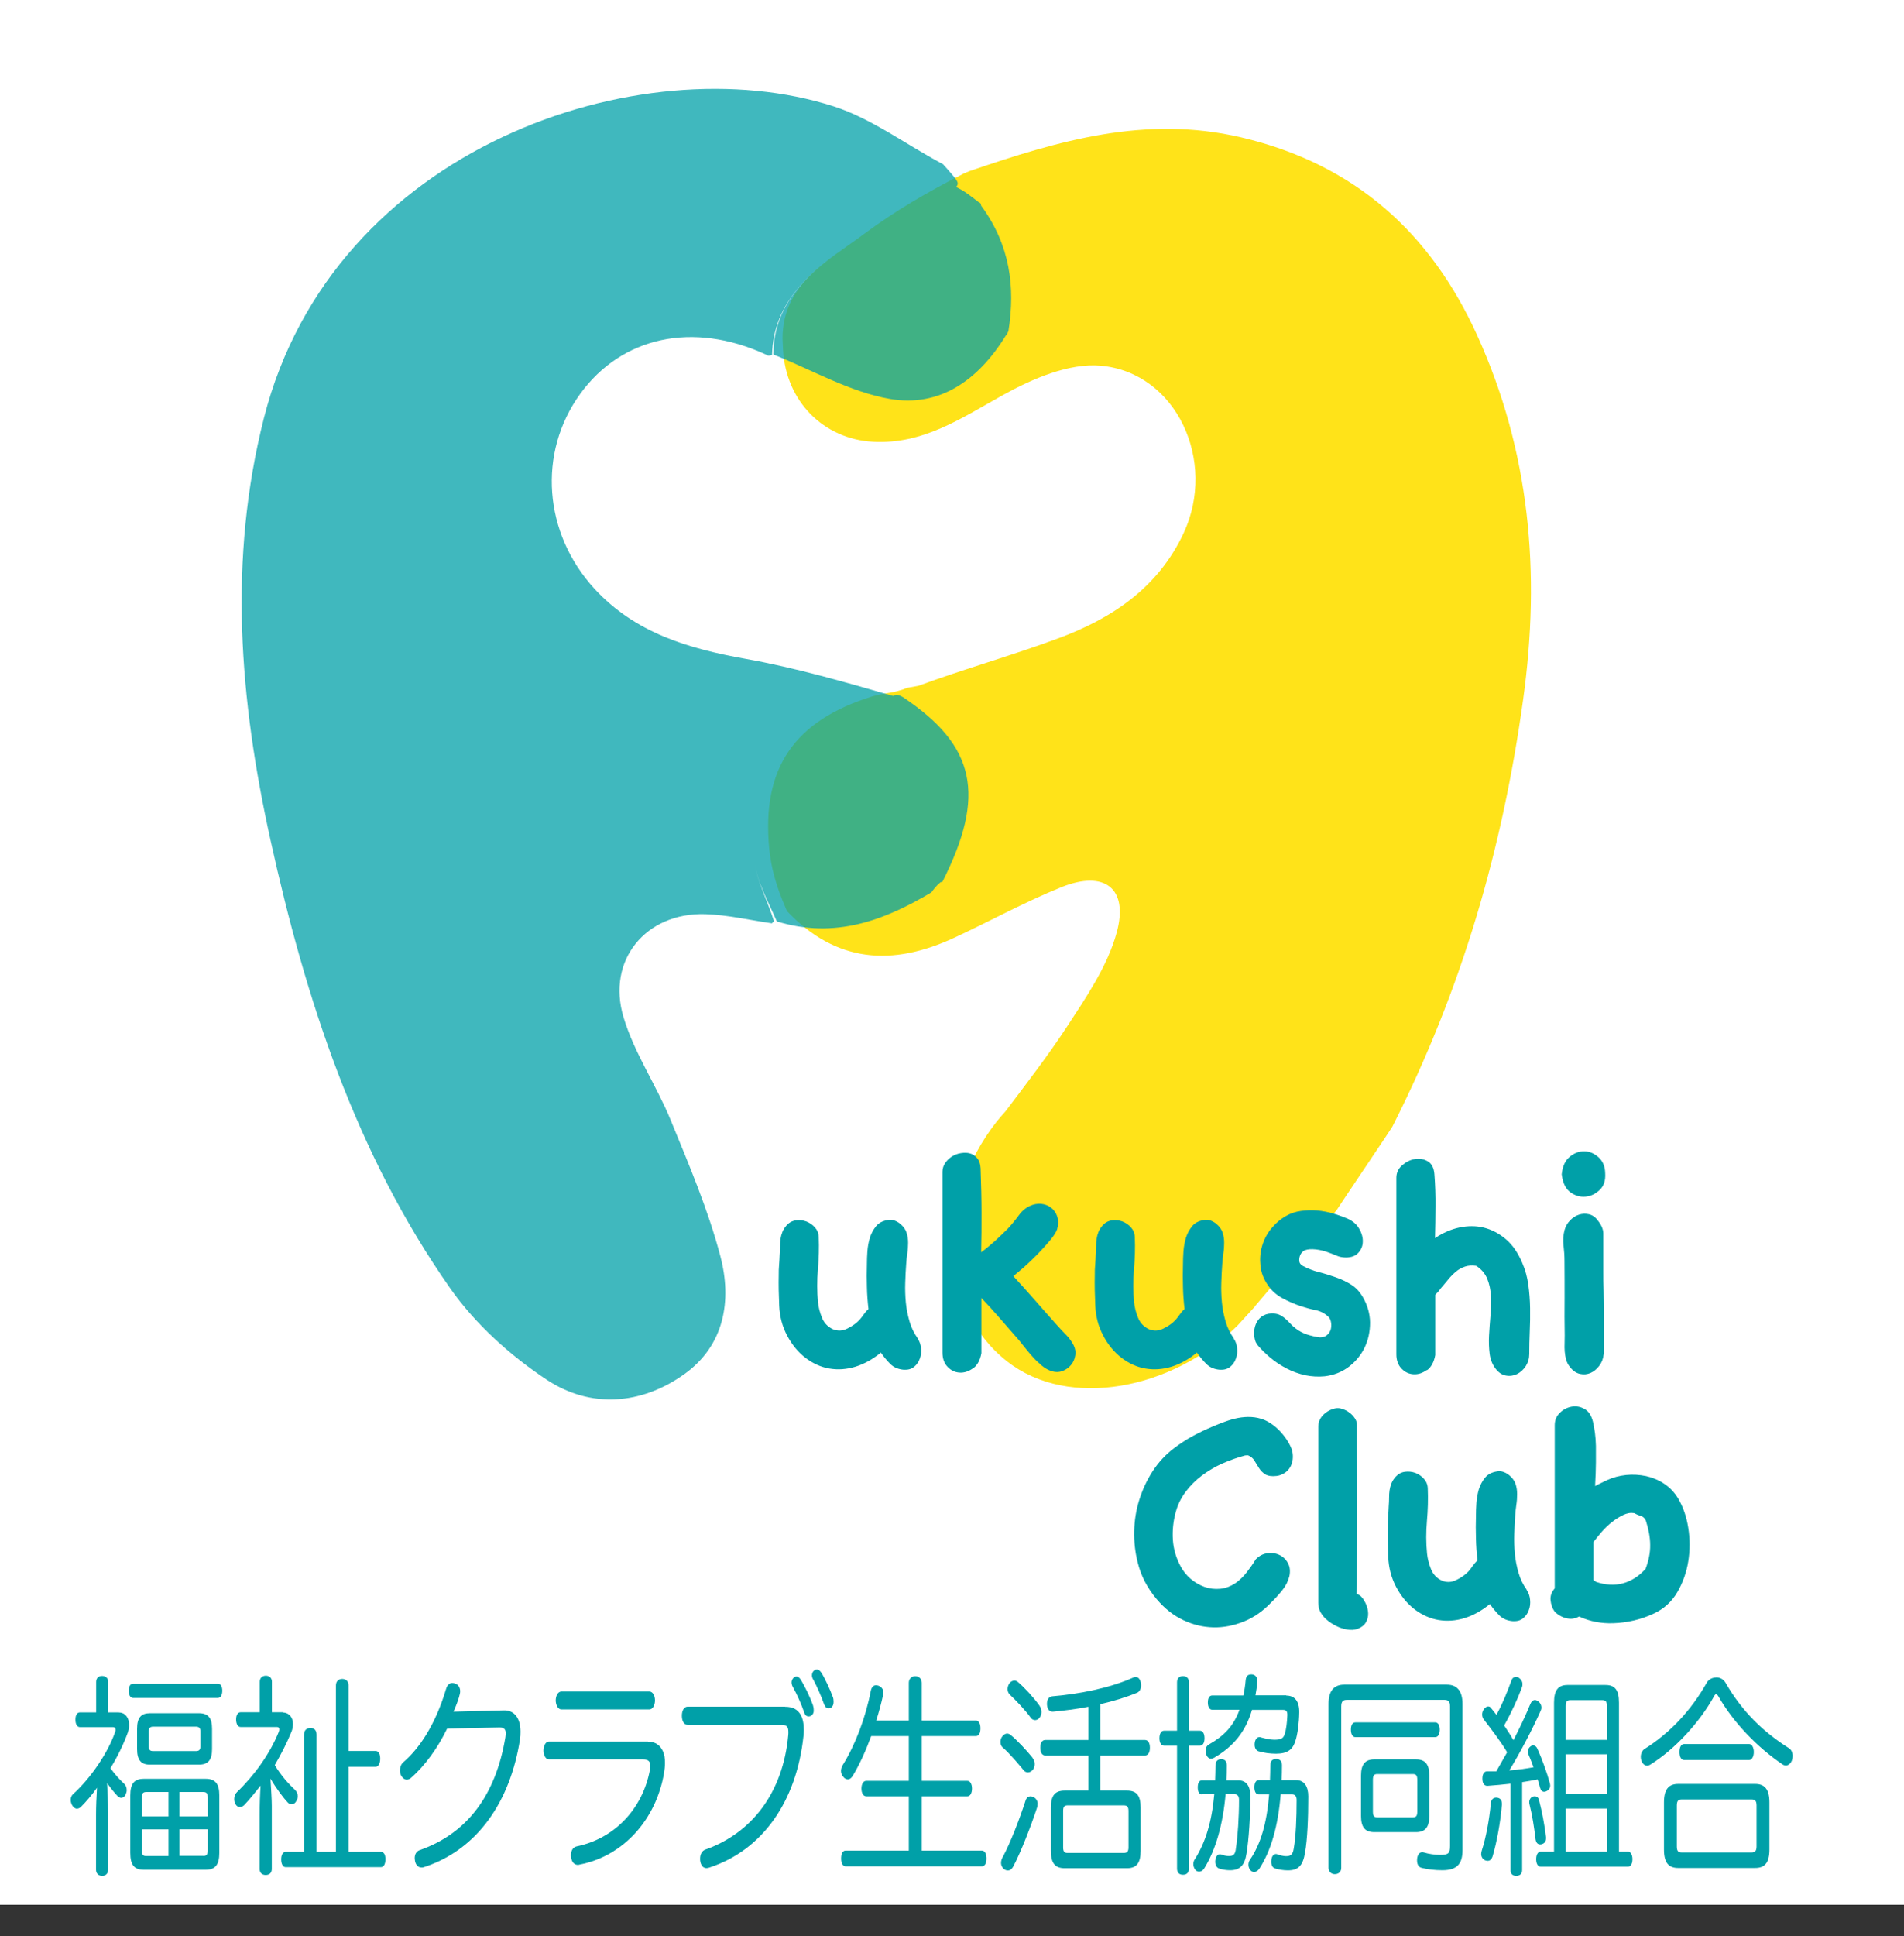
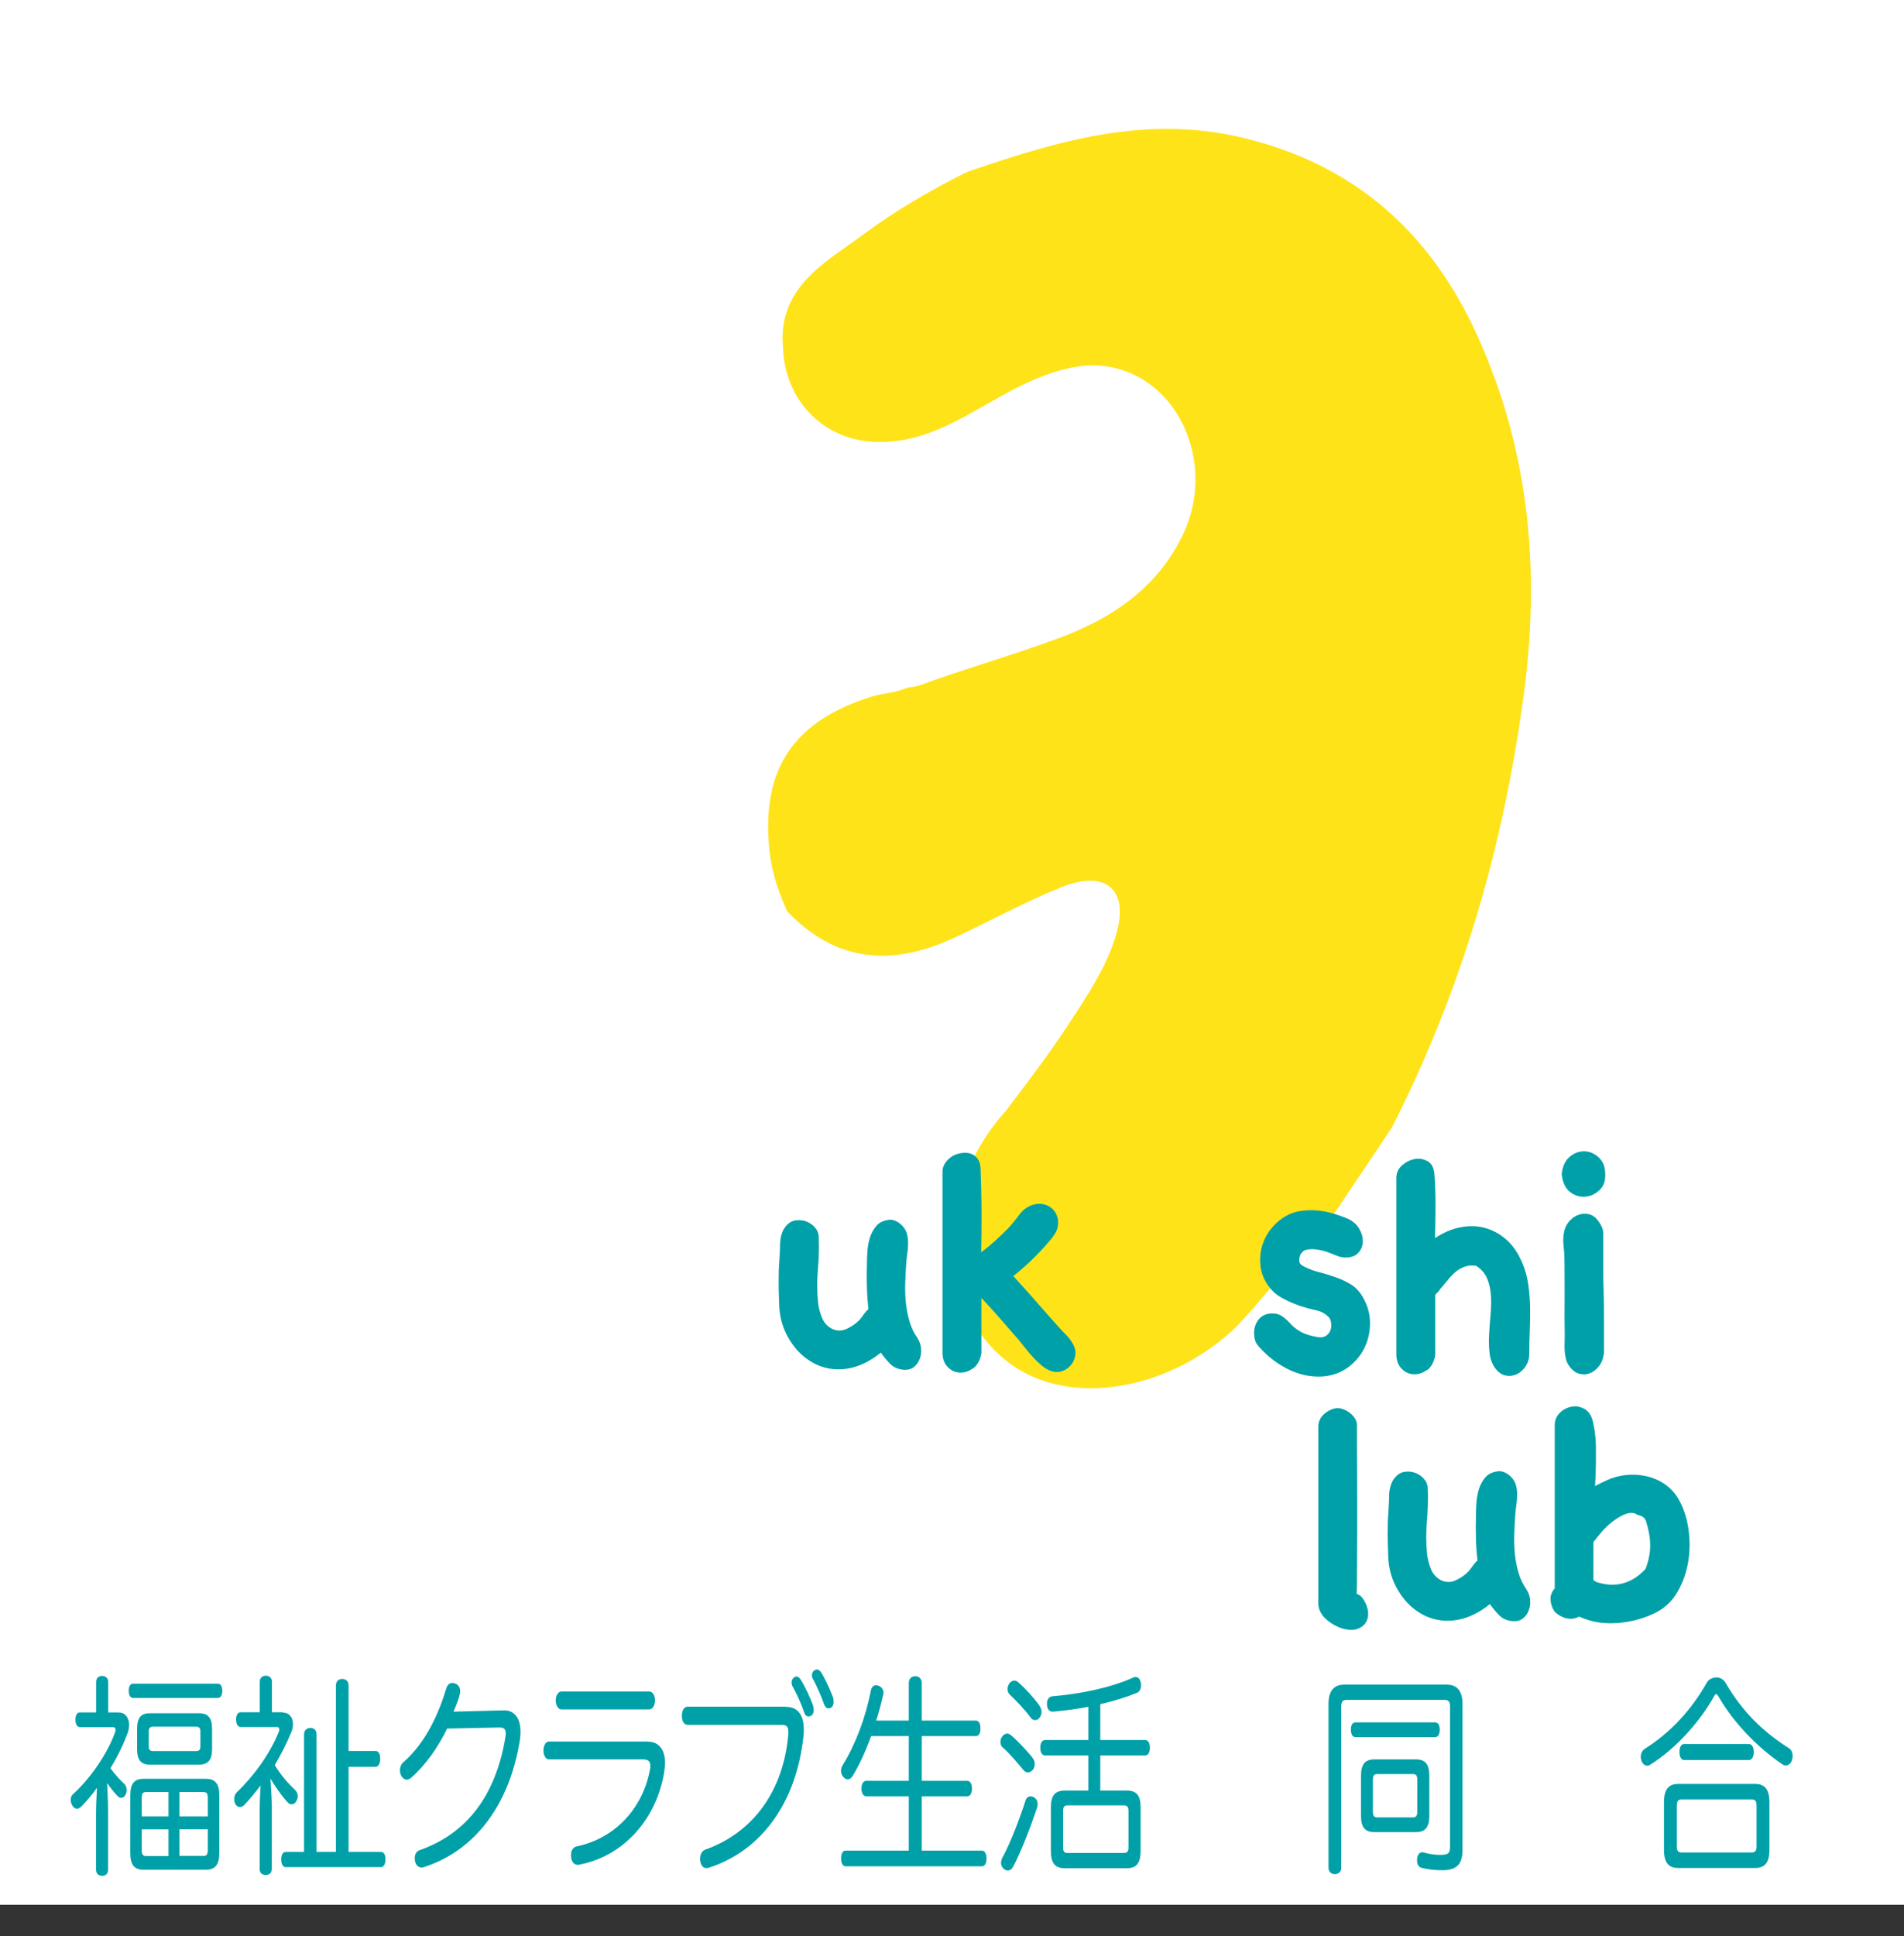
<svg xmlns="http://www.w3.org/2000/svg" id="uuid-d4155144-61e3-4614-9a7e-d8a777b30ce1" data-name="レイヤー 2" width="160" height="162.63" viewBox="0 0 160 162.63">
  <rect x="0" y="0" width="160" height="162.63" fill="#333333" stroke="none" />
  <defs>
    <style>
      .uuid-92e164c3-5118-4500-90ed-decefde5b823 {
        fill: rgba(255, 224, 0, .9);
      }

      .uuid-92e164c3-5118-4500-90ed-decefde5b823, .uuid-67d2a1fe-c765-41dd-8b4e-17a48eeafd1f, .uuid-1f24af8f-6d03-40d8-b750-6a4ea88c92bf {
        stroke-width: 0px;
      }

      .uuid-fc05f255-6b4a-4ab9-a3a5-02654544fc10 {
        opacity: .75;
      }

      .uuid-67d2a1fe-c765-41dd-8b4e-17a48eeafd1f {
        fill: #00a0a8;
      }

      .uuid-1f24af8f-6d03-40d8-b750-6a4ea88c92bf {
        fill: #fff;
      }
    </style>
  </defs>
  <g id="uuid-3f323523-f14a-415a-8eeb-78f52f6145c0" data-name="レイヤー 2">
    <rect class="uuid-1f24af8f-6d03-40d8-b750-6a4ea88c92bf" width="160" height="160" />
    <g>
      <path class="uuid-92e164c3-5118-4500-90ed-decefde5b823" d="M105.47,109.71l6.86-8.07c.02-.07,4.66-6.93,4.68-7.01,5.86-11.56,9.25-23.35,10.98-35.83,1.49-10.72.57-20.87-3.85-30.62-3.91-8.61-10.28-14.4-19.84-16.64-8.05-1.89-15.38.29-22.79,2.82l-.47.19c-3.11,1.58-5.84,3.18-8.4,5.08-3.1,2.3-6.87,4.23-6.88,8.8l.04.91c.23,4.4,3.43,7.54,7.56,7.77,4.23.23,7.45-2,10.93-3.93,2.47-1.37,5.55-2.7,8.22-2.46,6.37.58,9.77,8.04,6.95,14.07-2.16,4.61-6.06,7.19-10.61,8.86-3.87,1.43-7.85,2.55-11.68,3.96l-.94.17c-1.07.45-2.04.44-2.97.73-6.5,2.03-9.27,6-8.62,12.76.16,1.68.62,3.25,1.37,4.97l.12.29c4.17,4.39,8.91,4.63,14.04,2.25,3.02-1.4,5.95-3.02,9.03-4.26,3.61-1.45,5.66.09,4.64,3.81-.77,2.83-2.57,5.45-4.21,7.96-1.6,2.43-3.38,4.74-5.14,7.07-.25.28-.5.56-.74.86-5.22,6.64-4.83,15.65.87,20.13,5.2,4.09,13.92,2.37,19.38-3.01l1.49-1.63Z" />
      <g>
        <path class="uuid-67d2a1fe-c765-41dd-8b4e-17a48eeafd1f" d="M77.12,112.45c.16.23.25.5.28.81.03.31,0,.6-.11.88-.1.28-.26.5-.48.68-.22.18-.51.26-.87.24-.46-.04-.84-.2-1.12-.48s-.55-.6-.8-.96c-.69.57-1.41.96-2.15,1.19-.74.22-1.46.27-2.17.15-.71-.12-1.38-.42-2-.89-.62-.47-1.15-1.11-1.57-1.91-.39-.75-.61-1.57-.65-2.48-.04-.91-.06-1.77-.04-2.59,0-.28,0-.56.03-.84.02-.28.04-.56.05-.87.02-.23.03-.46.03-.68s.01-.43.04-.63c.03-.2.08-.39.16-.59.08-.2.2-.38.36-.56.21-.23.47-.37.77-.41.3-.04.59-.01.87.09.28.11.52.27.72.49.2.22.32.49.33.81.04.91.01,1.82-.07,2.75s-.08,1.83.01,2.72c.04.43.15.86.33,1.31s.48.76.89.96c.41.18.82.17,1.24-.04.42-.2.76-.45,1.03-.73.12-.14.24-.3.36-.47.12-.17.25-.32.39-.44-.07-.62-.12-1.24-.13-1.87-.02-.62-.02-1.25,0-1.87,0-.34.01-.71.04-1.11s.1-.78.21-1.15c.12-.36.29-.68.52-.96.23-.28.56-.45.99-.52.2-.04.39-.02.57.05.19.07.35.17.49.29.25.21.42.45.51.72s.13.55.13.85-.02.61-.07.92c-.04.31-.08.6-.09.87-.04.5-.06,1.02-.08,1.57-.02.55,0,1.1.05,1.65.05.55.16,1.08.31,1.6.15.52.38.99.68,1.41Z" />
        <path class="uuid-67d2a1fe-c765-41dd-8b4e-17a48eeafd1f" d="M81.76,114.94c-.36.26-.73.38-1.11.36-.38-.02-.72-.17-1.01-.47s-.44-.7-.44-1.21v-15.2c0-.27.08-.51.23-.73.15-.22.34-.4.57-.55.23-.14.48-.24.76-.28.28-.04.53-.04.76.03.23.06.43.2.6.4.17.21.26.48.28.84.05,1.39.08,2.63.08,3.73s0,2.21-.03,3.33c.41-.3.79-.62,1.16-.95.36-.33.72-.67,1.08-1.03.32-.34.63-.72.93-1.13.3-.42.68-.71,1.15-.87.34-.11.65-.12.95-.05.29.07.54.21.75.41.2.21.34.45.41.75.07.29.05.61-.05.95-.09.25-.29.56-.6.93-.31.37-.66.76-1.04,1.15-.38.39-.76.75-1.13,1.08-.37.33-.68.58-.91.76.62.68,1.24,1.36,1.84,2.05s1.22,1.39,1.84,2.08c.27.3.52.57.76.81.24.24.45.53.63.87.14.29.19.58.13.88-.05.3-.17.57-.36.79-.19.22-.42.39-.69.49-.28.11-.57.12-.89.03-.3-.09-.6-.25-.88-.49-.28-.24-.56-.5-.81-.79s-.5-.58-.73-.88c-.23-.3-.44-.56-.64-.77-.48-.55-.96-1.1-1.43-1.64-.47-.54-.96-1.07-1.45-1.59v4.64c-.11.59-.34,1.01-.69,1.27Z" />
-         <path class="uuid-67d2a1fe-c765-41dd-8b4e-17a48eeafd1f" d="M103.68,112.45c.16.23.25.5.28.81.03.31,0,.6-.11.88-.1.28-.26.5-.48.68-.22.18-.51.26-.87.24-.46-.04-.84-.2-1.12-.48s-.55-.6-.8-.96c-.69.57-1.41.96-2.15,1.19-.74.22-1.46.27-2.17.15-.71-.12-1.38-.42-2-.89-.62-.47-1.15-1.11-1.57-1.91-.39-.75-.61-1.57-.65-2.48-.04-.91-.06-1.77-.04-2.59,0-.28,0-.56.03-.84.02-.28.04-.56.05-.87.02-.23.03-.46.03-.68s.01-.43.04-.63c.03-.2.08-.39.16-.59.08-.2.2-.38.36-.56.21-.23.47-.37.77-.41.3-.04.59-.01.87.09.28.11.52.27.72.49.2.22.32.49.33.81.04.91.01,1.82-.07,2.75s-.08,1.83.01,2.72c.04.43.15.86.33,1.31s.48.76.89.96c.41.18.82.17,1.24-.04.42-.2.76-.45,1.03-.73.12-.14.24-.3.36-.47.12-.17.25-.32.39-.44-.07-.62-.12-1.24-.13-1.87-.02-.62-.02-1.25,0-1.87,0-.34.01-.71.04-1.11s.1-.78.21-1.15c.12-.36.29-.68.52-.96.23-.28.56-.45.99-.52.2-.04.39-.02.57.05.19.07.35.17.49.29.25.21.42.45.51.72s.13.55.13.85-.02.61-.07.92c-.04.31-.08.6-.09.87-.04.5-.06,1.02-.08,1.57-.02.55,0,1.1.05,1.65.05.55.16,1.08.31,1.6.15.52.38.99.68,1.41Z" />
        <path class="uuid-67d2a1fe-c765-41dd-8b4e-17a48eeafd1f" d="M105.52,112.74c-.11-.3-.15-.6-.13-.89s.09-.56.23-.8c.13-.24.32-.43.57-.56s.55-.18.91-.15c.2.02.37.07.53.16s.31.2.44.32c.13.12.27.26.4.4.13.14.27.27.41.37.3.23.62.4.96.51.34.11.69.19,1.07.24.25,0,.45-.06.6-.19.15-.12.25-.28.31-.45.05-.18.07-.37.04-.57-.03-.21-.09-.37-.2-.49-.3-.3-.67-.5-1.11-.59-.44-.09-.84-.2-1.21-.32-.53-.18-1.06-.4-1.57-.68-.52-.28-.93-.65-1.25-1.13-.34-.5-.54-1.03-.6-1.59-.06-.56-.02-1.11.13-1.64.15-.53.4-1.02.76-1.47.36-.44.78-.81,1.28-1.09.37-.21.78-.35,1.23-.41s.89-.08,1.35-.04c.45.04.9.12,1.35.25.44.13.85.28,1.23.44.43.2.75.47.96.83.21.36.32.72.31,1.08,0,.37-.13.68-.37.95s-.59.4-1.05.4c-.28,0-.54-.05-.77-.15s-.47-.19-.72-.28c-.32-.12-.67-.21-1.04-.25-.37-.04-.68-.02-.91.07-.07.02-.15.08-.24.17s-.16.22-.2.36c-.04.14-.05.29-.03.43.03.14.12.26.28.35.43.23.88.41,1.36.53.48.12.95.27,1.41.43.46.16.89.36,1.29.61s.73.6,1,1.07c.39.68.59,1.38.6,2.12,0,.74-.14,1.43-.44,2.07-.3.64-.75,1.19-1.33,1.64-.59.45-1.27.72-2.05.81-.55.05-1.09.02-1.63-.09-.53-.12-1.05-.3-1.55-.56s-.96-.56-1.39-.92c-.43-.36-.8-.73-1.12-1.12l-.08-.16Z" />
        <path class="uuid-67d2a1fe-c765-41dd-8b4e-17a48eeafd1f" d="M119.9,115.08c-.36.26-.72.38-1.11.36-.38-.02-.72-.17-1.01-.47s-.44-.7-.44-1.21v-14.83c0-.41.16-.76.48-1.04.32-.28.67-.46,1.07-.53.39-.07.76,0,1.09.19.34.2.52.56.56,1.09.07.92.1,1.83.09,2.71,0,.88-.02,1.76-.04,2.65.66-.44,1.34-.74,2.05-.89.71-.15,1.4-.15,2.05.01s1.27.48,1.84.96c.57.48,1.03,1.15,1.39,2,.25.57.42,1.18.51,1.83s.14,1.31.15,1.97,0,1.33-.03,1.99-.04,1.28-.04,1.87c0,.37-.1.71-.29,1.01-.2.3-.44.52-.73.67-.29.14-.61.19-.93.13-.33-.05-.63-.25-.89-.59-.27-.36-.43-.77-.49-1.25-.06-.48-.08-.99-.05-1.53.03-.54.07-1.1.12-1.67.05-.57.07-1.12.04-1.64-.03-.52-.13-1.01-.31-1.45-.18-.44-.49-.81-.93-1.09-.36-.05-.68-.03-.96.07s-.54.24-.77.44c-.23.2-.45.42-.65.67-.21.25-.41.5-.63.75-.05.09-.12.17-.19.25-.07.08-.15.16-.24.25v5.07c-.11.59-.34,1.01-.69,1.27Z" />
        <path class="uuid-67d2a1fe-c765-41dd-8b4e-17a48eeafd1f" d="M131.24,98.61c.07-.66.3-1.14.68-1.45.38-.31.79-.46,1.21-.45.43,0,.82.17,1.19.49.36.32.56.77.57,1.36.04.61-.12,1.07-.47,1.4-.35.33-.74.52-1.19.56-.45.04-.86-.08-1.25-.36-.39-.28-.63-.74-.72-1.36l-.03-.19ZM134.76,113.78c-.04.36-.16.67-.37.95-.21.28-.46.48-.73.6-.28.12-.57.15-.89.08s-.6-.27-.85-.59c-.14-.18-.25-.38-.31-.6-.06-.22-.1-.45-.12-.69-.02-.24-.02-.48-.01-.72s.01-.46.01-.65c-.02-1.05-.02-2.09-.01-3.12,0-1.03,0-2.07-.01-3.12,0-.43-.03-.86-.08-1.29-.05-.44-.03-.87.08-1.29.09-.32.24-.59.47-.83.22-.23.47-.39.75-.48s.56-.1.85-.03c.29.07.55.26.76.56.28.36.43.71.43,1.05v3.08c0,.6,0,1.2.03,1.79.02.85.03,1.71.03,2.56v2.75Z" />
-         <path class="uuid-67d2a1fe-c765-41dd-8b4e-17a48eeafd1f" d="M105.55,130.96c.28-.28.61-.45.97-.49.36-.04.7,0,1,.15.3.14.54.37.71.68.17.31.21.68.12,1.11-.11.43-.31.82-.61,1.19-.3.37-.6.7-.91,1-.69.73-1.46,1.27-2.31,1.61s-1.7.51-2.56.49-1.71-.22-2.53-.61c-.83-.39-1.57-.98-2.23-1.76-.39-.46-.72-.95-.99-1.47s-.47-1.06-.61-1.63c-.21-.84-.31-1.71-.29-2.61.02-.91.16-1.79.43-2.64s.64-1.66,1.13-2.41c.49-.75,1.09-1.4,1.8-1.93.52-.39,1.04-.73,1.56-1.01.52-.28,1.08-.55,1.67-.8.34-.14.68-.28,1.04-.41.36-.13.72-.24,1.09-.31.37-.07.75-.1,1.12-.08s.74.1,1.09.24c.25.11.5.25.75.44s.48.4.69.64c.21.24.4.49.56.76s.28.52.35.77c.05.23.07.47.04.71-.03.24-.1.46-.21.65-.12.2-.27.36-.47.49-.2.13-.42.22-.67.25-.41.05-.72,0-.95-.13-.22-.14-.4-.32-.53-.53-.13-.21-.26-.42-.39-.63-.12-.2-.3-.35-.53-.44-.14,0-.25,0-.32.03-.6.16-1.21.38-1.83.65s-1.18.61-1.71,1c-.52.39-.98.84-1.37,1.36-.39.52-.68,1.09-.85,1.73-.21.76-.29,1.54-.24,2.32.05.78.27,1.52.64,2.21.21.41.5.76.85,1.07.36.3.75.53,1.17.68s.86.2,1.31.16c.44-.04.87-.2,1.28-.47.36-.25.68-.56.96-.92.28-.36.54-.73.77-1.11Z" />
        <path class="uuid-67d2a1fe-c765-41dd-8b4e-17a48eeafd1f" d="M114.27,134c.2.18.36.4.49.68.13.28.2.55.21.83s-.05.53-.19.77-.37.42-.71.55c-.27.09-.56.11-.88.05-.32-.05-.64-.16-.95-.32-.31-.16-.59-.35-.83-.57-.24-.22-.41-.47-.52-.73-.04-.09-.06-.19-.08-.31-.02-.12-.03-.22-.03-.31v-14.8c0-.41.16-.75.47-1.04.31-.28.65-.45,1.03-.51.18-.02.37,0,.57.08.21.07.4.17.57.31.18.13.32.29.44.47.12.18.17.37.17.56v1.84c0,.76,0,1.6.01,2.51,0,.91.01,1.84.01,2.81s0,1.9-.01,2.79c0,.89-.01,1.7-.01,2.44s0,1.33-.03,1.77l.24.13Z" />
        <path class="uuid-67d2a1fe-c765-41dd-8b4e-17a48eeafd1f" d="M128.3,133.57c.16.23.25.5.28.81.03.31,0,.6-.11.88-.1.28-.26.5-.48.68-.22.18-.51.26-.87.24-.46-.04-.84-.2-1.12-.48s-.55-.6-.8-.96c-.69.57-1.41.96-2.15,1.19-.74.22-1.46.27-2.17.15-.71-.12-1.38-.42-2-.89-.62-.47-1.15-1.11-1.57-1.91-.39-.75-.61-1.57-.65-2.48-.04-.91-.06-1.77-.04-2.59,0-.28,0-.56.03-.84.02-.28.04-.56.05-.87.02-.23.03-.46.03-.68s.01-.43.04-.63c.03-.2.08-.39.16-.59.08-.2.2-.38.36-.56.21-.23.47-.37.77-.41.3-.04.59-.01.87.09.28.11.52.27.72.49.2.22.32.49.33.81.04.91.01,1.82-.07,2.75s-.08,1.83.01,2.72c.04.43.15.86.33,1.31s.48.76.89.96c.41.18.82.17,1.24-.04.42-.2.76-.45,1.03-.73.12-.14.24-.3.36-.47.12-.17.25-.32.39-.44-.07-.62-.12-1.24-.13-1.87-.02-.62-.02-1.25,0-1.87,0-.34.01-.71.04-1.11s.1-.78.21-1.15c.12-.36.29-.68.52-.96.23-.28.56-.45.99-.52.2-.04.39-.02.57.05.19.07.35.17.49.29.25.21.42.45.51.72s.13.55.13.85-.02.61-.07.92c-.04.31-.08.6-.09.87-.04.5-.06,1.02-.08,1.57-.02.55,0,1.1.05,1.65.05.55.16,1.08.31,1.6.15.52.38.99.68,1.41Z" />
        <path class="uuid-67d2a1fe-c765-41dd-8b4e-17a48eeafd1f" d="M135.58,136.35c-.52.02-1.01-.02-1.48-.11-.47-.09-.94-.24-1.4-.45-.23.12-.46.19-.68.19s-.43-.04-.61-.11c-.19-.07-.35-.16-.48-.25-.13-.1-.23-.17-.28-.23-.2-.28-.31-.6-.35-.96-.04-.36.08-.69.35-1.01v-13.71c0-.41.14-.75.43-1.03.28-.28.61-.45.99-.52.37-.07.73,0,1.08.19.35.2.58.55.71,1.07.07.32.13.64.17.95.04.31.07.67.08,1.08,0,.41,0,.88,0,1.41,0,.53-.03,1.19-.07,1.97.16-.09.32-.17.49-.25.17-.08.34-.16.52-.25.5-.23,1.03-.37,1.6-.43s1.12-.02,1.67.09c.54.12,1.05.33,1.52.64.47.31.86.72,1.16,1.21.43.71.72,1.54.87,2.49.15.95.15,1.89,0,2.83-.15.93-.46,1.8-.93,2.6-.47.8-1.13,1.4-1.99,1.79-.53.25-1.08.44-1.64.57-.56.13-1.13.21-1.72.23ZM133.9,129.52v3.2s.07.06.11.08c.04.02.07.04.11.08,1.6.53,2.99.17,4.16-1.09.27-.71.4-1.38.39-2.01,0-.63-.13-1.31-.36-2.04-.09-.21-.24-.35-.44-.41-.21-.06-.39-.14-.55-.23-.29-.05-.59,0-.92.16-.33.16-.65.36-.95.6-.3.24-.58.5-.83.79s-.44.52-.59.72l-.13.16Z" />
      </g>
      <g class="uuid-fc05f255-6b4a-4ab9-a3a5-02654544fc10">
        <g>
          <polygon class="uuid-67d2a1fe-c765-41dd-8b4e-17a48eeafd1f" points="78.27 74.96 78.26 74.96 78.26 74.97 78.27 74.96" />
-           <path class="uuid-67d2a1fe-c765-41dd-8b4e-17a48eeafd1f" d="M82.45,17.28c-.04-.21-.04-.22-.2-.29-.67-.51-1.17-.94-1.91-1.28.24-.27.18-.43-.22-.92-.46-.54-.64-.74-.82-.93,0,0,.04-.02-.16-.12-3.16-1.7-5.95-3.8-9.1-4.81-16.16-5.18-42.05,3.34-47.86,26.18-3.02,11.88-2.05,23.69.55,35.45,2.95,13.38,7.16,26.34,15.11,37.67,2.11,3,5.05,5.65,8.12,7.68,3.66,2.41,7.91,2.11,11.53-.47,3.4-2.42,4.03-6.21,3.04-9.94-1.03-3.9-2.63-7.66-4.17-11.41-1.2-2.93-3.06-5.63-3.96-8.63-1.45-4.81,1.87-8.82,6.87-8.67,1.87.06,3.73.5,5.6.77,0,0,.11-.13.17-.18-.52-1.71-1.45-3.32-1.61-5.01.16,1.69,1.1,3.3,1.85,5.03,4.89,1.49,9.02-.08,12.99-2.44.19-.27.39-.54.76-.85.17-.04.18-.05.17-.05,3.66-7.24,2.82-11.41-3.34-15.51-.41-.22-.54-.23-.81-.09-4.04-1.16-8.19-2.37-12.41-3.12-4.79-.86-9.25-2.16-12.67-5.87-4.3-4.67-4.81-11.43-1.21-16.39,3.48-4.79,9.46-6.13,15.62-3.29.19.15.39.05.5.02.11-4.35,3.07-6.8,6.01-9-2.94,2.2-5.89,4.65-5.9,8.97,3.25,1.29,6.41,3.14,9.79,3.73,4.15.72,7.41-1.54,9.74-5.32.16-.14.16-.31.22-.36.6-3.78.12-7.26-2.28-10.54Z" />
        </g>
      </g>
    </g>
    <g>
      <path class="uuid-67d2a1fe-c765-41dd-8b4e-17a48eeafd1f" d="M9.99,143.85c.55,0,.86.47.86,1.04,0,.22-.04.43-.11.65-.37,1.01-.88,2.05-1.46,2.99.39.54.81.99,1.13,1.28.16.14.24.34.24.56,0,.11-.03.23-.08.34-.09.22-.24.31-.38.31-.11,0-.2-.05-.3-.14-.28-.29-.59-.68-.89-1.1.04.74.08,1.55.08,2.41v4.88c0,.32-.2.5-.5.5s-.51-.2-.51-.5v-4.61c0-.7.03-1.49.08-2.29-.42.61-.93,1.19-1.34,1.6-.11.11-.23.16-.35.16-.15,0-.3-.11-.41-.31-.07-.14-.11-.29-.11-.43,0-.2.07-.38.22-.5,1.49-1.35,2.92-3.49,3.51-5.19.03-.07.04-.14.04-.2,0-.13-.07-.22-.2-.22h-2.79c-.24,0-.38-.25-.38-.63s.14-.61.38-.61h1.36v-2.56c0-.32.2-.5.5-.5s.51.18.51.5v2.56h.88ZM11.18,142.63c-.24,0-.36-.27-.36-.61s.12-.59.36-.59h7.13c.24,0,.37.25.37.59,0,.32-.12.61-.37.61h-7.13ZM17.28,149.42c.8,0,1.15.4,1.15,1.39v4.83c0,1.01-.35,1.42-1.15,1.42h-5.2c-.8,0-1.13-.41-1.13-1.42v-4.83c0-.99.34-1.39,1.13-1.39h5.2ZM12.59,148.23c-.73,0-1.07-.38-1.07-1.3v-1.71c0-.94.34-1.31,1.08-1.31h4.11c.77,0,1.11.38,1.11,1.31v1.71c0,.92-.34,1.3-1.11,1.3h-4.12ZM14.16,150.53h-1.86c-.26,0-.39.09-.39.47v1.58h2.25v-2.05ZM14.16,153.67h-2.25v1.75c0,.4.13.49.39.49h1.86v-2.23ZM12.88,145.04c-.26,0-.38.11-.38.41v1.24c0,.31.12.4.37.4h3.58c.27,0,.39-.09.39-.4v-1.24c0-.31-.12-.41-.39-.41h-3.57ZM17.46,151c0-.38-.12-.47-.38-.47h-2v2.05h2.38v-1.58ZM17.08,155.9c.26,0,.38-.09.38-.49v-1.75h-2.38v2.23h2Z" />
      <path class="uuid-67d2a1fe-c765-41dd-8b4e-17a48eeafd1f" d="M23.74,143.85c.55,0,.88.41.88.97,0,.22-.04.45-.14.68-.4.97-.86,1.85-1.39,2.77.54.9,1.2,1.62,1.69,2.07.17.16.24.34.24.54,0,.14-.04.29-.12.41-.09.18-.24.27-.39.27-.11,0-.22-.04-.32-.14-.39-.41-.99-1.21-1.46-2.02.05.9.11,1.75.11,2.27v5.33c0,.32-.2.5-.51.5s-.51-.18-.51-.5v-4.54c0-.96.03-1.75.08-2.47-.5.63-.95,1.19-1.4,1.66-.11.09-.22.14-.34.14-.16,0-.3-.09-.39-.27-.07-.13-.09-.27-.09-.41,0-.22.08-.43.24-.58,1.43-1.37,2.77-3.22,3.5-5.04.04-.09.05-.16.05-.22,0-.13-.07-.2-.2-.2h-3.05c-.24,0-.38-.27-.38-.63s.13-.61.38-.61h1.61v-2.57c0-.32.22-.5.51-.5s.51.18.51.5v2.57h.91ZM32,155.56c.26,0,.39.23.39.61,0,.4-.13.67-.39.67h-7.99c-.24,0-.38-.27-.38-.65s.14-.63.38-.63h1.54v-9.85c0-.38.23-.56.54-.56s.51.18.51.56v9.85h1.63v-13.99c0-.34.22-.54.53-.54s.53.2.53.54v5.51h2.27c.26,0,.39.27.39.65s-.14.68-.39.68h-2.27v7.15h2.71Z" />
      <path class="uuid-67d2a1fe-c765-41dd-8b4e-17a48eeafd1f" d="M37.58,145.19c-.78,1.62-1.86,3.12-3.05,4.16-.12.09-.23.14-.35.14-.18,0-.34-.13-.46-.32-.07-.13-.11-.29-.11-.47,0-.23.08-.5.28-.67,1.34-1.15,2.69-3.13,3.59-6.14.09-.32.26-.52.53-.52.07,0,.15.02.24.05.28.09.42.36.42.65,0,.07-.01.16-.03.23-.08.38-.27.88-.53,1.48l4.23-.11c.86-.02,1.4.63,1.4,1.8,0,.22-.01.43-.05.68-.81,5.1-3.5,9.22-8.1,10.7-.05.02-.11.02-.16.02-.27,0-.47-.18-.55-.52-.01-.09-.03-.18-.03-.27,0-.32.15-.59.45-.68,3.94-1.39,6.36-4.59,7.17-9.47.01-.13.03-.22.03-.32,0-.34-.13-.5-.51-.5h-.05l-4.35.09Z" />
      <path class="uuid-67d2a1fe-c765-41dd-8b4e-17a48eeafd1f" d="M54.45,146.3c.63,0,1.03.31,1.26.81.12.27.17.59.17.97,0,.27-.03.56-.08.86-.66,3.85-3.36,6.97-7.12,7.69-.04.02-.08.02-.12.02-.31,0-.53-.25-.57-.67-.01-.05-.01-.11-.01-.16,0-.38.18-.65.47-.72,3.25-.67,5.56-3.22,6.16-6.41.03-.13.04-.25.04-.36,0-.34-.15-.54-.59-.54h-7.93c-.28,0-.46-.36-.46-.74,0-.4.18-.76.46-.76h8.32ZM54.57,142.09c.28,0,.47.34.47.74s-.19.76-.47.76h-7.4c-.28,0-.47-.38-.47-.76s.19-.74.47-.74h7.4Z" />
      <path class="uuid-67d2a1fe-c765-41dd-8b4e-17a48eeafd1f" d="M65.97,143.37c.65,0,1.04.22,1.3.65.19.32.28.77.28,1.3,0,.16-.01.32-.03.5-.58,5.47-3.42,9.58-7.9,11.05-.09.04-.18.05-.26.05-.24,0-.43-.18-.5-.5-.03-.11-.03-.2-.03-.29,0-.36.15-.65.43-.76,3.89-1.37,6.54-4.77,6.98-9.62.01-.09.01-.18.01-.27,0-.47-.17-.59-.59-.59h-7.87c-.31,0-.49-.32-.49-.77s.19-.76.49-.76h8.17ZM66.91,140.83c.19,0,.27.11.37.25.38.61.81,1.53,1.03,2.14.04.13.07.25.07.49,0,.27-.2.47-.42.47s-.32-.14-.39-.36c-.22-.65-.59-1.48-.93-2.09-.08-.13-.12-.27-.12-.41,0-.25.19-.49.41-.49ZM68.66,140.24c.15,0,.24.11.35.25.32.5.76,1.46.99,2.09.04.11.05.27.05.38,0,.36-.19.54-.42.54-.2,0-.28-.13-.37-.32-.26-.72-.57-1.44-.89-2.04-.11-.18-.14-.27-.14-.41,0-.29.2-.49.42-.49Z" />
      <path class="uuid-67d2a1fe-c765-41dd-8b4e-17a48eeafd1f" d="M82.51,155.45c.24,0,.39.27.39.67s-.15.65-.39.65h-11.45c-.24,0-.38-.27-.38-.65,0-.4.13-.67.38-.67h5.31v-4.56h-3.58c-.24,0-.4-.27-.4-.65s.16-.65.4-.65h3.58v-3.76h-3.16c-.45,1.22-.97,2.38-1.57,3.37-.12.18-.26.27-.39.27s-.28-.07-.39-.22c-.12-.13-.19-.31-.19-.49,0-.16.05-.34.15-.5,1.04-1.67,1.92-3.96,2.36-6.25.07-.31.23-.45.45-.45.05,0,.12.02.19.04.26.09.42.32.42.59,0,.05,0,.13-.03.18-.15.7-.35,1.44-.58,2.16h2.74v-3.17c0-.34.23-.56.54-.56s.55.22.55.56v3.17h4.55c.24,0,.38.25.38.65s-.13.65-.38.65h-4.55v3.76h3.83c.24,0,.39.27.39.65s-.15.65-.39.65h-3.83v4.56h5.05Z" />
      <path class="uuid-67d2a1fe-c765-41dd-8b4e-17a48eeafd1f" d="M86.75,147.64c.15.18.2.36.2.54s-.05.34-.15.47c-.11.14-.26.23-.42.23-.13,0-.26-.05-.36-.18-.45-.54-1.2-1.44-1.78-1.93-.11-.09-.17-.27-.17-.45,0-.14.04-.29.12-.41.12-.18.27-.29.45-.29.09,0,.19.04.28.11.54.43,1.39,1.35,1.84,1.91ZM87.19,151.56c0,.09-.01.18-.04.27-.51,1.55-1.35,3.73-2.01,4.97-.12.22-.28.32-.45.32-.12,0-.24-.05-.35-.14-.13-.13-.22-.29-.22-.49,0-.18.05-.36.18-.56.63-1.19,1.4-3.19,1.88-4.68.07-.23.23-.36.42-.36.08,0,.16.02.26.07.24.13.34.36.34.59ZM87.34,143.26c.12.18.18.36.18.54s-.05.34-.15.47c-.09.14-.24.22-.39.22-.14,0-.28-.07-.38-.22-.45-.63-1.23-1.44-1.75-1.93-.11-.11-.18-.27-.18-.45,0-.14.04-.31.13-.45.11-.18.28-.27.45-.27.09,0,.19.04.28.11.54.45,1.35,1.33,1.81,1.98ZM94.7,150.41c.8,0,1.15.4,1.15,1.42v3.64c0,1.04-.35,1.46-1.15,1.46h-5.23c-.8,0-1.16-.41-1.16-1.46v-3.64c0-1.03.36-1.42,1.16-1.42h1.99v-2.95h-3.62c-.26,0-.42-.23-.42-.65s.16-.65.42-.65h3.62v-2.79c-1.03.2-2.04.32-2.98.41h-.03c-.28,0-.45-.23-.47-.61v-.07c0-.4.22-.59.45-.61,2.19-.18,4.81-.68,6.79-1.57.07-.04.13-.05.2-.05.19,0,.35.11.43.41.03.09.04.2.04.29,0,.29-.13.54-.35.63-.93.38-1.99.7-3.08.95v3.01h3.75c.26,0,.42.23.42.65s-.16.65-.42.65h-3.75v2.95h2.24ZM94.42,155.65c.27,0,.41-.09.41-.47v-3.06c0-.38-.14-.47-.41-.47h-4.7c-.26,0-.38.09-.38.47v3.06c0,.38.12.47.38.47h4.7Z" />
-       <path class="uuid-67d2a1fe-c765-41dd-8b4e-17a48eeafd1f" d="M100.83,145.38c.24,0,.39.23.39.63s-.15.63-.39.63h-.92v10.32c0,.34-.18.52-.5.52s-.5-.18-.5-.52v-10.32h-1.09c-.24,0-.39-.25-.39-.63s.15-.63.39-.63h1.09v-4.07c0-.32.19-.52.5-.52s.5.2.5.52v4.07h.92ZM101,150.73c-.23,0-.35-.23-.35-.59s.12-.59.35-.59h1.11c.01-.4.03-.83.03-1.26,0-.34.18-.52.49-.52.28,0,.46.16.46.52,0,.43-.01.85-.03,1.26h1c.69,0,1.01.5,1.01,1.31,0,1.69-.12,3.6-.32,4.84-.16,1.01-.57,1.4-1.39,1.4-.3,0-.62-.05-.86-.13-.23-.05-.38-.27-.38-.58,0-.04,0-.09.01-.14.04-.32.2-.49.38-.49.04,0,.07,0,.11.02.19.07.45.13.65.13.38,0,.54-.14.59-.67.15-.94.26-2.61.26-4.05,0-.34-.15-.47-.36-.47h-.77c-.22,2.49-.81,4.65-1.81,6.25-.11.16-.26.25-.41.25-.11,0-.22-.04-.3-.13-.12-.14-.19-.32-.19-.49s.04-.31.13-.43c.89-1.4,1.42-3.13,1.63-5.46h-1.04ZM108.09,142.43c.69,0,1.11.45,1.09,1.42-.01.86-.14,1.85-.32,2.38-.22.72-.65,1.08-1.63,1.08-.51,0-1.01-.07-1.46-.2-.2-.05-.34-.27-.34-.54,0-.05,0-.13.01-.18.05-.32.2-.47.39-.47.04,0,.08,0,.12.02.34.09.76.2,1.13.2.61,0,.77-.13.88-.49.13-.36.2-1.03.22-1.57v-.05c0-.31-.13-.4-.36-.4h-2.61c-.55,1.87-1.59,3.1-3.2,4.03-.09.05-.18.07-.24.07-.19,0-.34-.14-.42-.4-.03-.09-.04-.18-.04-.27,0-.23.09-.43.31-.54,1.26-.72,2.05-1.55,2.54-2.9h-2.28c-.24,0-.38-.23-.38-.61s.13-.59.38-.59h2.61c.08-.4.15-.83.19-1.3.04-.34.19-.47.47-.47h.05c.27.02.46.22.46.54v.07c-.04.41-.09.79-.16,1.15h2.59ZM105.77,150.73c-.24,0-.36-.25-.36-.61,0-.34.12-.59.36-.59h.95c.01-.4.03-.83.03-1.26,0-.34.18-.52.49-.52.28,0,.49.16.49.52,0,.43-.01.85-.03,1.26h1.21c.69,0,1.03.52,1.03,1.37,0,1.84-.08,3.64-.27,4.7-.18,1.12-.57,1.51-1.45,1.51-.38,0-.77-.07-1.07-.16-.22-.07-.32-.27-.32-.56,0-.05,0-.11.01-.18.04-.31.2-.47.38-.47.04,0,.07,0,.11.02.18.07.51.16.74.16.42,0,.57-.16.65-.65.18-1.04.24-2.59.24-4.07,0-.34-.15-.47-.38-.47h-.96c-.22,2.68-.82,4.75-1.8,6.25-.14.18-.28.27-.43.27-.12,0-.23-.05-.32-.16-.09-.11-.16-.27-.16-.45,0-.14.04-.31.15-.45.88-1.3,1.4-3.06,1.59-5.46h-.88Z" />
      <path class="uuid-67d2a1fe-c765-41dd-8b4e-17a48eeafd1f" d="M122.9,155.41c0,1.12-.43,1.69-1.7,1.69-.61,0-1.24-.07-1.73-.2-.24-.05-.39-.27-.39-.61,0-.05,0-.13.01-.2.05-.32.2-.5.42-.5.04,0,.09,0,.14.02.43.13.95.2,1.36.2.73,0,.84-.14.84-.76v-11.72c0-.41-.15-.54-.46-.54h-8.22c-.31,0-.46.13-.46.56v13.56c0,.32-.23.52-.54.52s-.53-.22-.53-.54v-13.76c0-1.1.46-1.62,1.32-1.62h8.62c.85,0,1.32.52,1.32,1.62v12.28ZM113.9,145.92c-.24,0-.38-.25-.38-.63s.13-.61.38-.61h6.71c.24,0,.38.25.38.61s-.14.63-.38.63h-6.71ZM120.11,152.53c0,.95-.34,1.37-1.11,1.37h-3.52c-.77,0-1.11-.41-1.11-1.37v-3.37c0-.95.34-1.37,1.11-1.37h3.52c.77,0,1.11.41,1.11,1.37v3.37ZM118.71,152.66c.27,0,.39-.09.39-.49v-2.66c0-.4-.12-.49-.39-.49h-2.96c-.26,0-.38.09-.38.49v2.66c0,.4.12.49.38.49h2.96Z" />
-       <path class="uuid-67d2a1fe-c765-41dd-8b4e-17a48eeafd1f" d="M125.01,156.31c-.08,0-.15-.02-.23-.05-.19-.11-.31-.27-.31-.54,0-.09.03-.22.07-.34.3-.9.61-2.47.74-3.91.03-.31.2-.47.45-.47h.07c.28.05.41.2.41.54,0,.05,0,.11-.01.16-.11,1.35-.43,3.1-.77,4.23-.08.25-.23.38-.41.38ZM126.94,149.83c-.66.07-1.31.14-1.93.18h-.03c-.26,0-.41-.22-.41-.61s.15-.61.41-.61h.76c.3-.54.61-1.06.91-1.6-.62-1.03-1.41-2.03-1.95-2.74-.11-.13-.15-.29-.15-.43,0-.16.05-.31.15-.45.11-.14.23-.23.35-.23.09,0,.18.04.24.13.15.18.31.38.46.58.51-.92.93-1.98,1.26-2.88.07-.22.22-.31.38-.31.08,0,.16.02.24.07.19.13.31.31.31.54,0,.09-.01.16-.04.25-.34.94-.89,2.14-1.5,3.22.27.4.54.81.78,1.24.53-1.04,1.03-2.09,1.42-3.04.09-.22.23-.34.39-.34.08,0,.16.04.24.09.19.13.3.32.3.56,0,.09-.03.18-.07.27-.7,1.58-1.78,3.62-2.63,5,.68-.07,1.36-.14,2.04-.27-.15-.41-.31-.81-.45-1.13-.03-.05-.04-.13-.04-.18,0-.18.11-.36.27-.47.07-.04.13-.05.19-.05.15,0,.27.09.35.27.38.83.81,2.02,1.05,2.9.01.07.03.13.03.18,0,.22-.11.38-.28.47-.08.05-.16.07-.23.07-.16,0-.28-.11-.35-.36-.05-.22-.12-.45-.2-.68-.43.09-.86.16-1.3.23v7.4c0,.31-.2.47-.5.47-.27,0-.47-.14-.47-.45v-7.27ZM129.92,154.41c0,.27-.13.43-.35.5-.05.02-.09.02-.15.02-.22,0-.35-.16-.39-.49-.11-.94-.26-1.93-.51-2.93-.01-.04-.01-.09-.01-.13,0-.22.12-.4.31-.47.05-.02.11-.02.15-.02.18,0,.3.09.36.32.26.99.45,2.02.58,3.04.01.05.01.11.01.14ZM136.8,155.54c.24,0,.38.27.38.63,0,.38-.14.63-.38.63h-7.33c-.24,0-.38-.25-.38-.63,0-.36.14-.63.38-.63h1.12v-12.51c0-1.08.37-1.49,1.13-1.49h3.2c.78,0,1.13.41,1.13,1.49v12.51h.74ZM135.04,143.31c0-.4-.14-.5-.39-.5h-2.69c-.27,0-.39.11-.39.5v2.84h3.47v-2.84ZM131.57,150.71h3.47v-3.35h-3.47v3.35ZM131.57,155.54h3.47v-3.62h-3.47v3.62Z" />
      <path class="uuid-67d2a1fe-c765-41dd-8b4e-17a48eeafd1f" d="M144.22,140.9c.3,0,.59.14.77.43,1.44,2.5,3.25,4.2,5.33,5.51.22.13.32.38.32.65,0,.11-.01.23-.05.36-.09.27-.3.45-.51.45-.08,0-.18-.02-.26-.07-2.19-1.48-4.19-3.58-5.43-5.76-.07-.11-.12-.16-.17-.16s-.11.05-.16.14c-1.22,2.21-3.29,4.48-5.38,5.78-.08.05-.18.09-.26.09-.2,0-.38-.14-.49-.43-.04-.11-.05-.22-.05-.32,0-.27.12-.54.34-.67,2.11-1.33,3.89-3.22,5.21-5.56.17-.29.49-.43.78-.43ZM147.49,149.85c.82,0,1.2.47,1.2,1.55v3.96c0,1.1-.38,1.55-1.2,1.55h-6.46c-.82,0-1.2-.45-1.2-1.55v-3.96c0-1.08.38-1.55,1.2-1.55h6.46ZM147.18,155.61c.28,0,.43-.11.43-.5v-3.46c0-.4-.15-.5-.43-.5h-5.85c-.28,0-.42.11-.42.5v3.46c0,.4.13.5.42.5h5.85ZM146.99,146.5c.24,0,.39.31.39.67s-.15.67-.39.67h-5.47c-.26,0-.39-.29-.39-.67s.13-.67.39-.67h5.47Z" />
    </g>
  </g>
</svg>